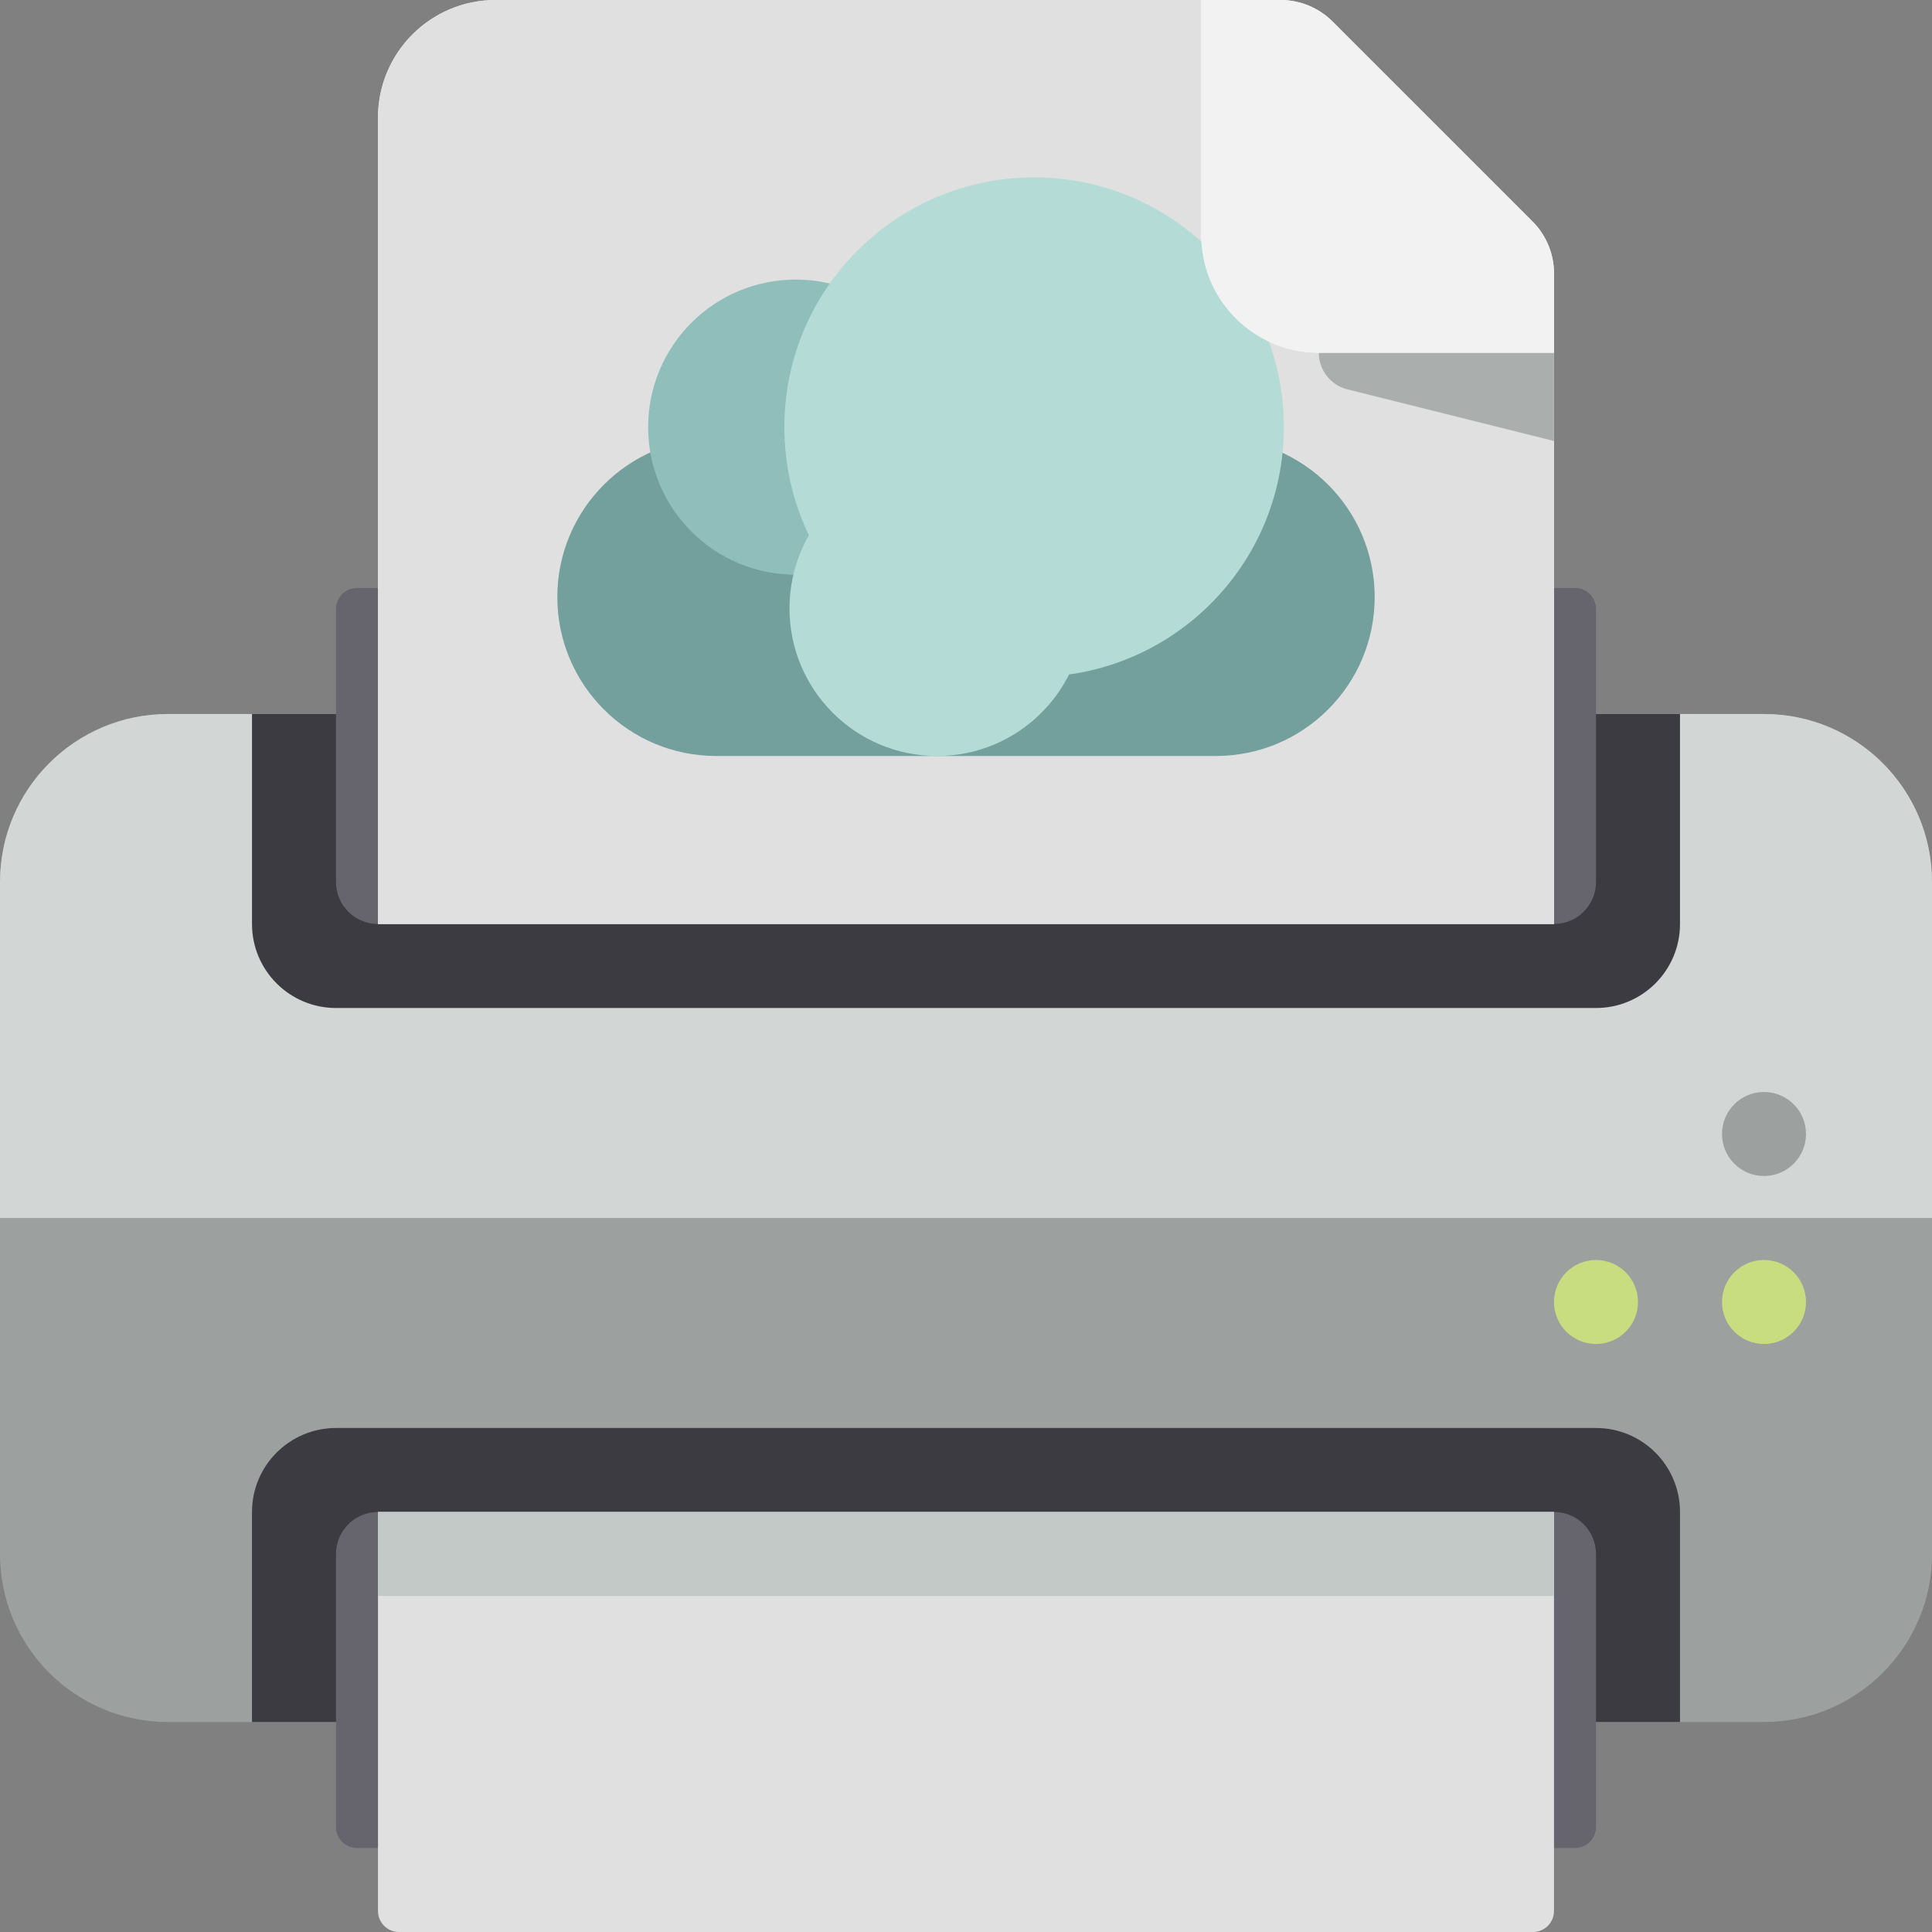
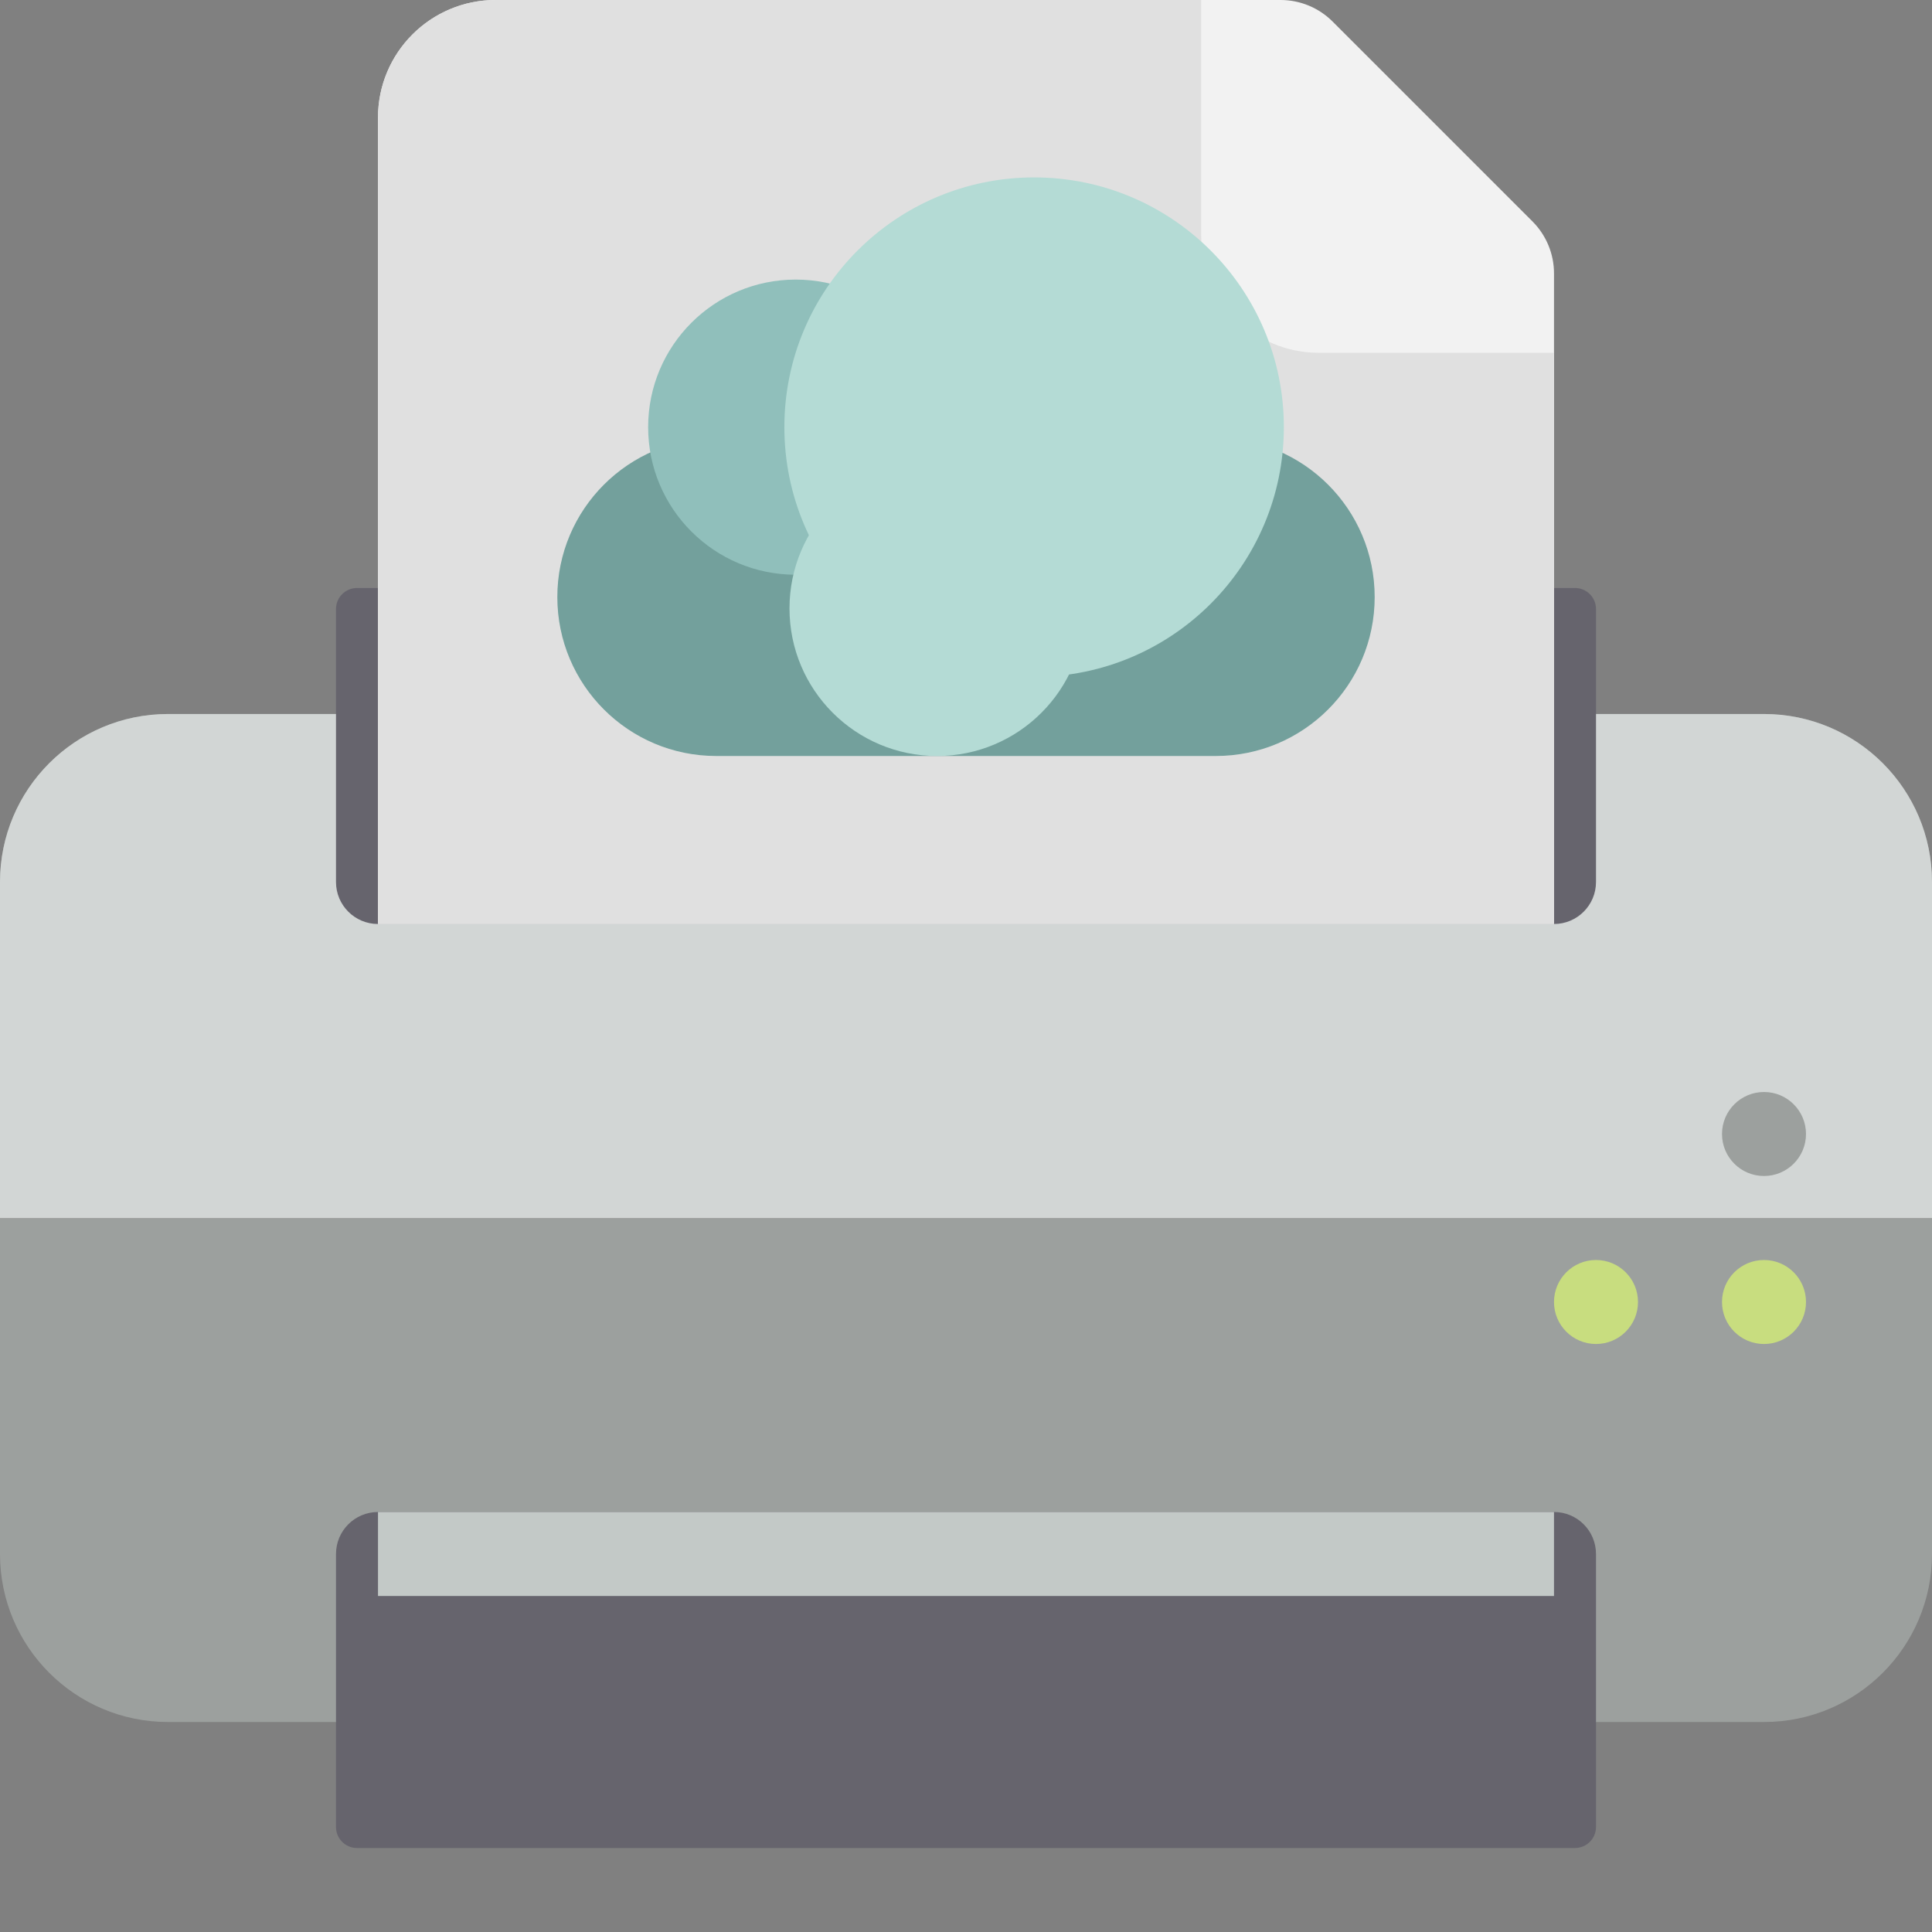
<svg xmlns="http://www.w3.org/2000/svg" height="800px" width="800px" version="1.1" id="Layer_1" viewBox="0 0 460 460" xml:space="preserve">
  <rect x="0" y="0" width="460" height="460" fill="#808080" stroke="none" />
  <g id="XMLID_978_">
    <g id="Printer_1_">
      <path id="XMLID_1663_" style="fill:#9CA09E;" d="M460,210v80v80c0,22.091-17.909,40-40,40H40c-22.091,0-40-17.909-40-40v-80v-80    c0-22.091,17.909-40,40-40h380C442.091,170,460,187.909,460,210z" />
      <path id="XMLID_238_" style="fill:#D2D6D5;" d="M460,210v80H0v-80c0-22.091,17.909-40,40-40h380C442.091,170,460,187.909,460,210z    " />
-       <path id="XMLID_1464_" style="fill:#3C3B42;" d="M380,240H80c-11.046,0-20-8.954-20-20v-50h340v50    C400,231.046,391.046,240,380,240z" />
      <path id="XMLID_1463_" style="fill:#66646D;" d="M380,145v65c0,5.523-4.477,10-10,10H90c-5.523,0-10-4.477-10-10v-65    c0-2.761,2.239-5,5-5h290C377.761,140,380,142.239,380,145z" />
-       <path id="XMLID_1471_" style="fill:#3C3B42;" d="M400,360v50H60v-50c0-11.046,8.954-20,20-20h300C391.046,340,400,348.954,400,360    z" />
      <path id="XMLID_1477_" style="fill:#66646D;" d="M375,440H85c-2.761,0-5-2.239-5-5v-65c0-5.523,4.477-10,10-10h280    c5.523,0,10,4.477,10,10v65C380,437.761,377.761,440,375,440z" />
    </g>
    <g id="Control_panel_2_">
      <path id="XMLID_1468_" style="fill:#C8DD7F;" d="M410,310L410,310c0-5.523,4.477-10,10-10l0,0c5.523,0,10,4.477,10,10l0,0    c0,5.523-4.477,10-10,10l0,0C414.477,320,410,315.523,410,310z" />
      <path id="XMLID_1469_" style="fill:#C8DD7F;" d="M370,310L370,310c0-5.523,4.477-10,10-10l0,0c5.523,0,10,4.477,10,10l0,0    c0,5.523-4.477,10-10,10l0,0C374.477,320,370,315.523,370,310z" />
      <path id="XMLID_1466_" style="fill:#9CA09E;" d="M410,270L410,270c0-5.523,4.477-10,10-10l0,0c5.523,0,10,4.477,10,10l0,0    c0,5.523-4.477,10-10,10l0,0C414.477,280,410,275.523,410,270z" />
    </g>
    <g id="Sheet_bottom_1_">
-       <path id="XMLID_1476_" style="fill:#E0E0E0;" d="M370,455c0,2.761-2.239,5-5,5H95c-2.761,0-5-2.239-5-5v-95h280V455z" />
      <path id="XMLID_1475_" style="fill:#C3C9C7;" d="M370,380H90v-20h280V380z" />
    </g>
    <g id="Sheet_top_1_">
      <path id="XMLID_1248_" style="fill:#F2F2F2;" d="M90,220V28c0-15.464,12.536-28,28-28h186.907c4.641,0,9.092,1.844,12.374,5.126    l47.593,47.593C368.156,56,370,60.452,370,65.093V220H90z" />
      <path id="XMLID_236_" style="fill:#E0E0E0;" d="M314,84h56v136H90V28c0-15.464,12.536-28,28-28h168v56    C286,71.464,298.536,84,314,84z" />
-       <path id="XMLID_2344_" style="fill:#AAAFAD;" d="M314,84h56v21l-49.209-12.302C316.8,91.7,314,88.114,314,84z" />
      <g id="Cloud_sign">
        <path id="XMLID_1457_" style="fill:#73A09C;" d="M170.537,104.319h118.927c20.899,0,37.84,16.942,37.84,37.84l0,0     c0,20.899-16.942,37.84-37.84,37.84H170.537c-20.899,0-37.84-16.942-37.84-37.84l0,0     C132.696,121.261,149.638,104.319,170.537,104.319z" />
        <path id="XMLID_1458_" style="fill:#90BFBB;" d="M154.319,101.704c0-19.406,15.732-35.137,35.137-35.137     s35.137,15.732,35.137,35.137s-15.732,35.137-35.137,35.137S154.319,121.109,154.319,101.704z" />
        <path id="XMLID_1461_" style="fill:#B4DBD5;" d="M187.975,144.863c0-19.406,15.732-35.137,35.137-35.137     s35.137,15.732,35.137,35.137S242.518,180,223.112,180S187.975,164.268,187.975,144.863z" />
        <path id="XMLID_1460_" style="fill:#B4DBD5;" d="M186.754,101.704c0-32.841,26.623-59.463,59.463-59.463     s59.463,26.623,59.463,59.463s-26.623,59.463-59.463,59.463S186.754,134.544,186.754,101.704z" />
      </g>
-       <path id="XMLID_493_" style="fill:#F2F2F2;" d="M317.281,5.126l47.593,47.593C368.156,56,370,60.452,370,65.093V84h-56    c-15.464,0-28-12.536-28-28V0h18.907C309.548,0,314,1.844,317.281,5.126z" />
    </g>
  </g>
</svg>